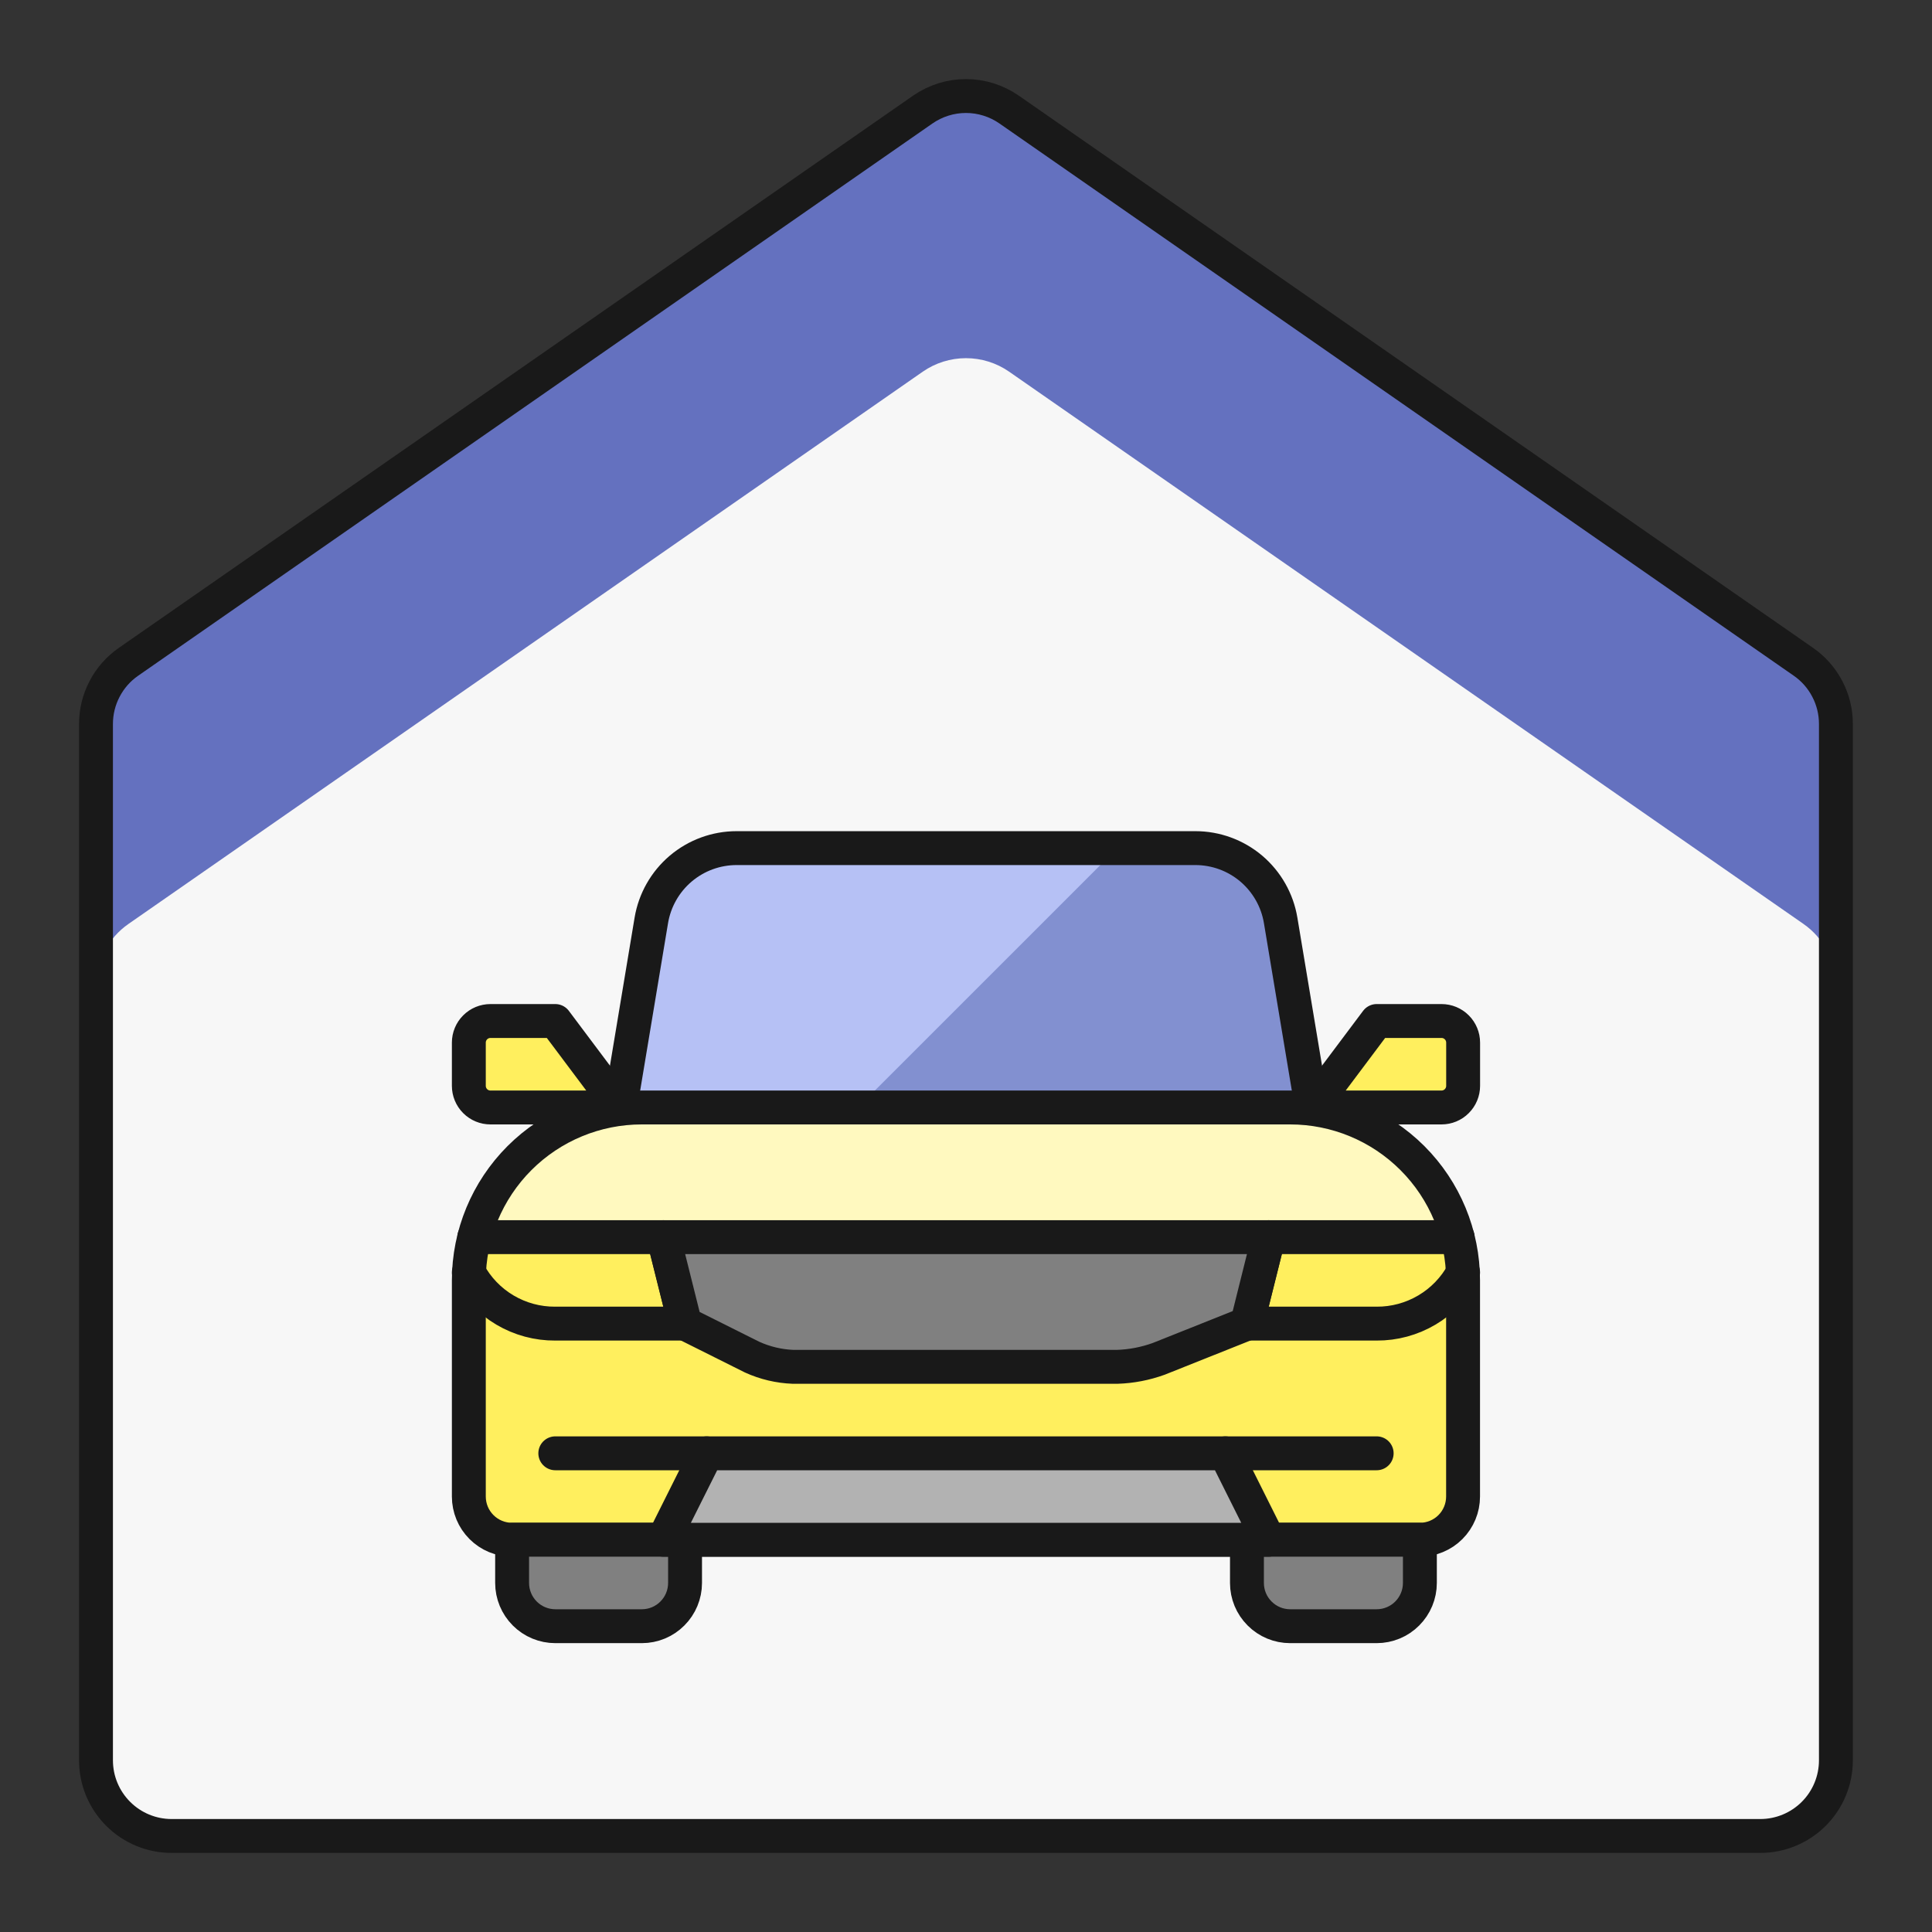
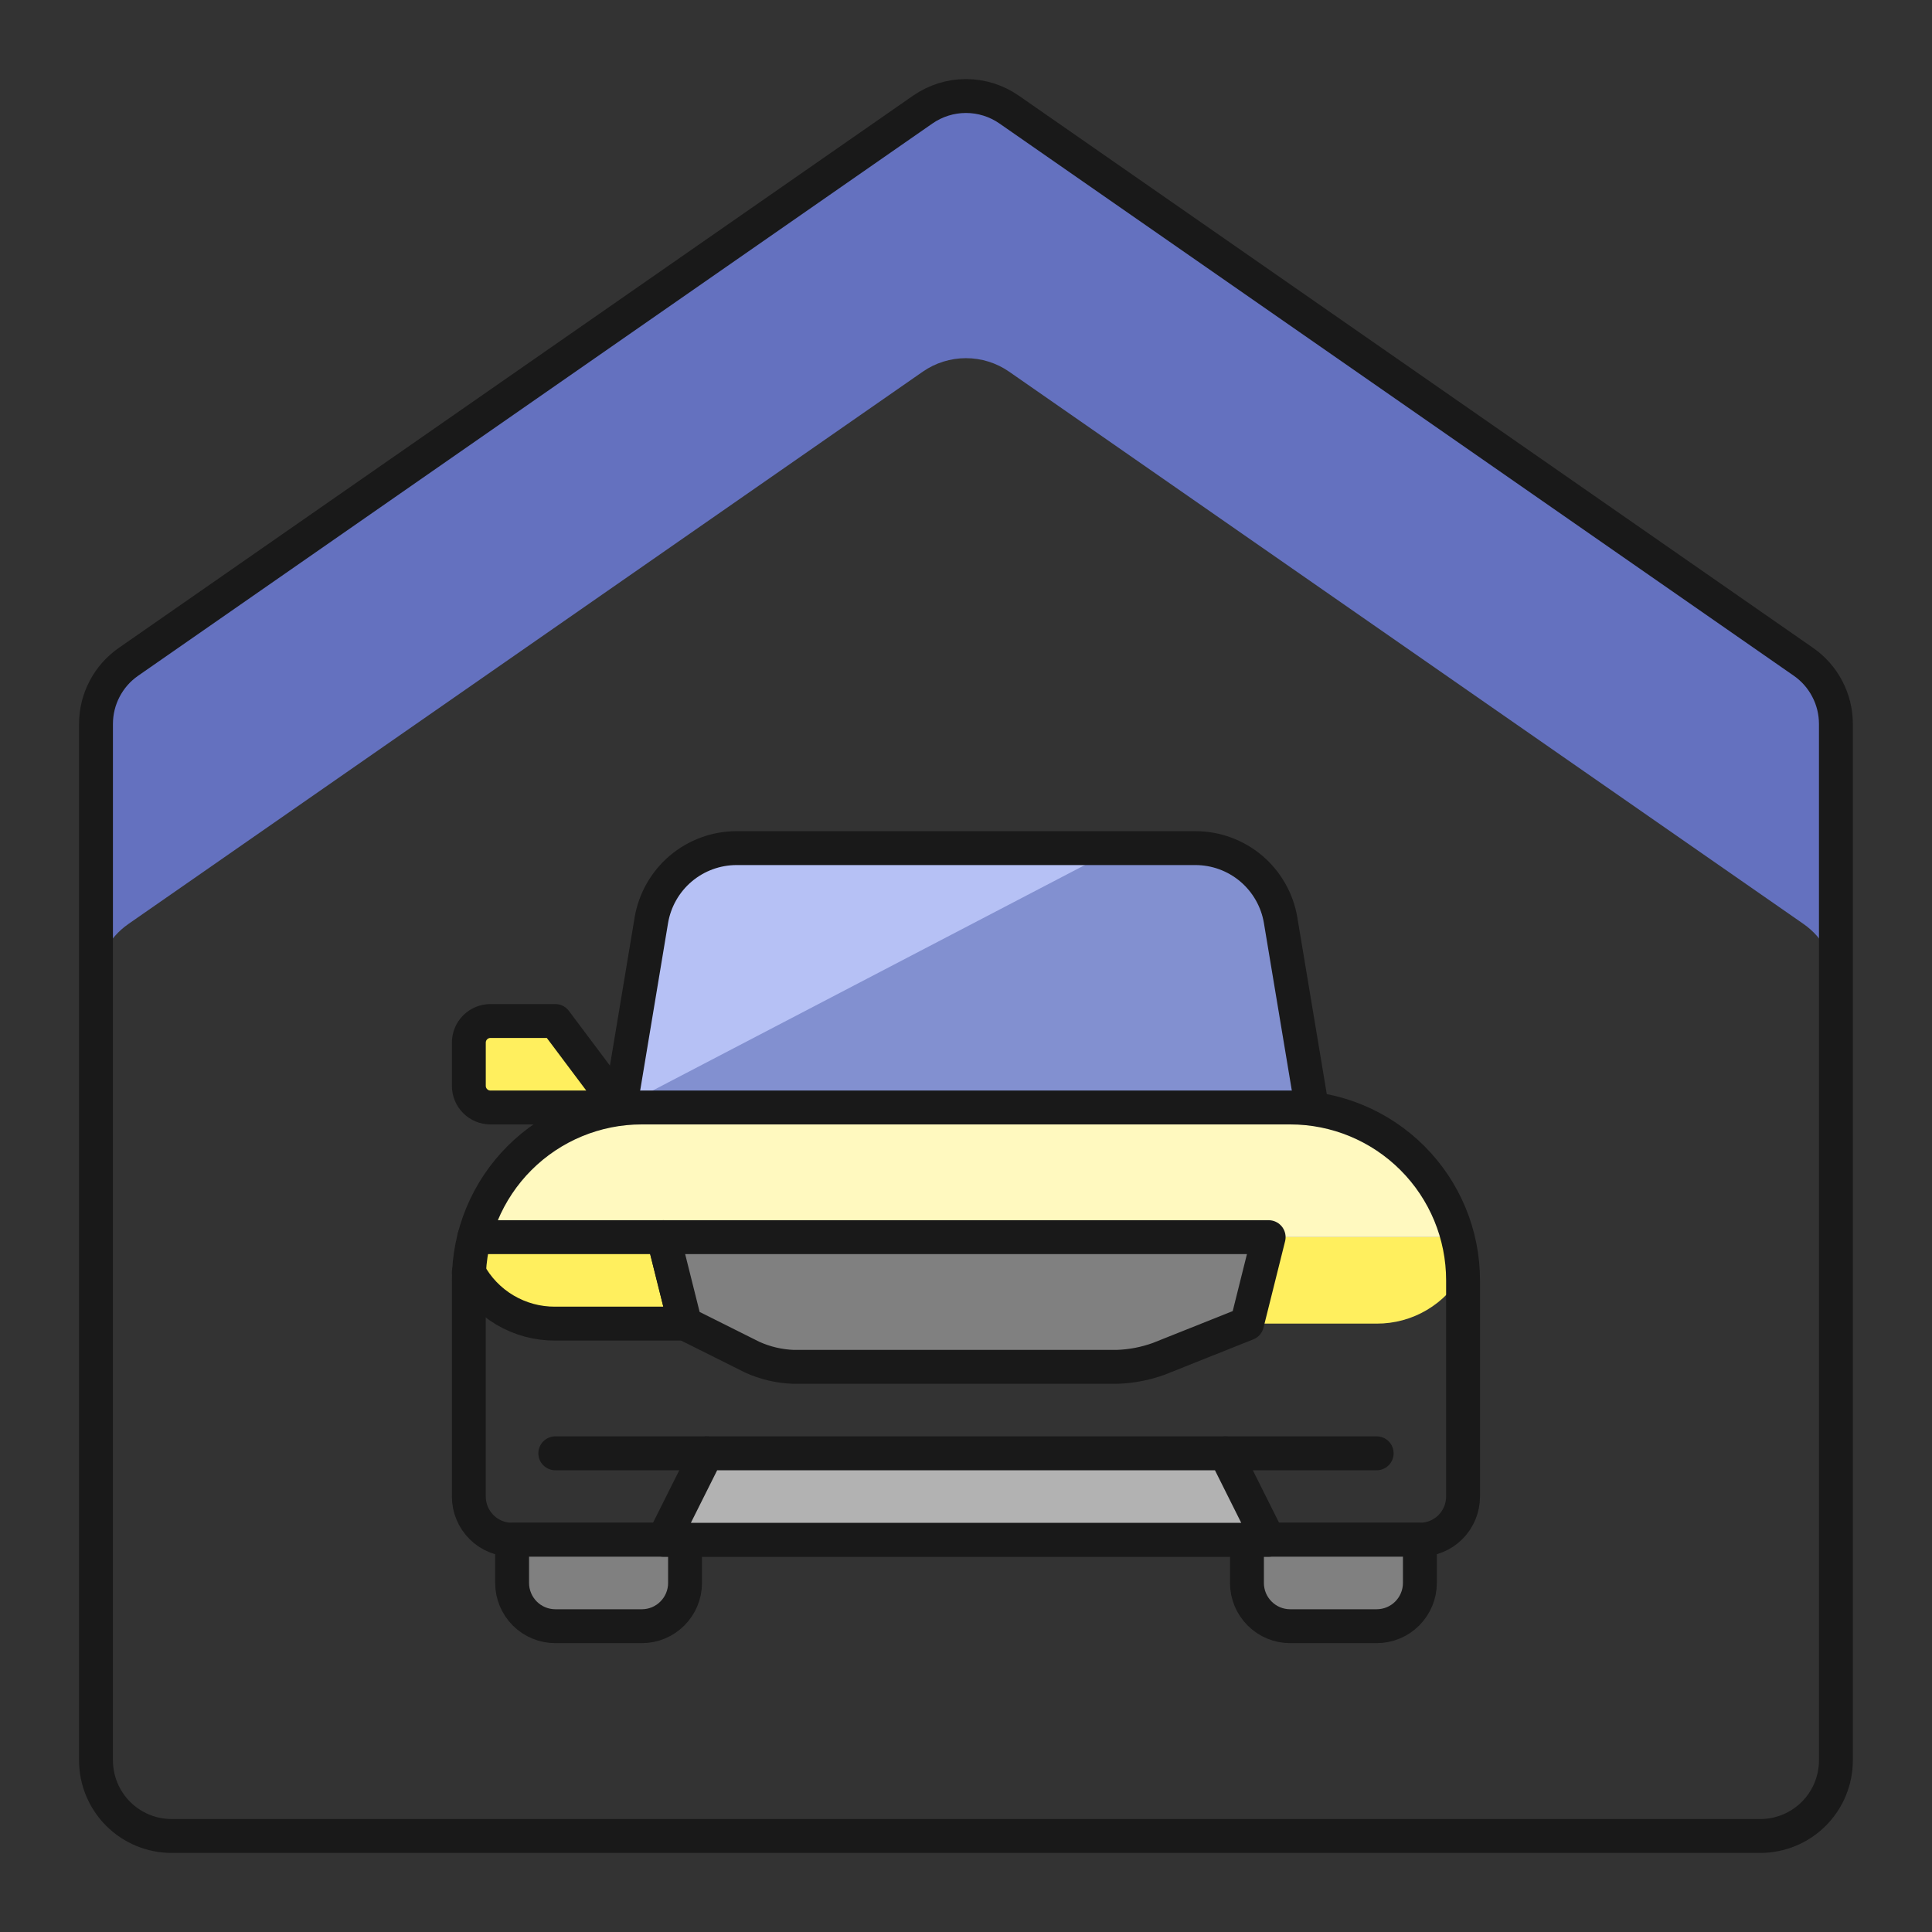
<svg xmlns="http://www.w3.org/2000/svg" width="57" height="57" viewBox="0 0 57 57" fill="none">
  <rect x="0" y="0" width="57" height="57" fill="#333333" stroke="none" />
-   <path d="M5.064 54.167C4.472 54.167 3.904 53.932 3.486 53.513C3.067 53.095 2.832 52.527 2.832 51.935V21.358C2.832 20.998 2.919 20.643 3.086 20.325C3.253 20.005 3.494 19.731 3.79 19.526L27.224 3.233C27.598 2.973 28.043 2.833 28.499 2.833C28.954 2.833 29.399 2.973 29.773 3.233L53.208 19.526C53.503 19.731 53.745 20.005 53.911 20.325C54.078 20.643 54.165 20.998 54.165 21.358V51.935C54.165 52.527 53.93 53.095 53.512 53.513C53.093 53.932 52.525 54.167 51.933 54.167H5.064Z" fill="#F7F7F7" />
-   <path d="M18.933 32.674H38.064C39.417 32.674 40.714 33.211 41.671 34.168C42.628 35.125 43.165 36.422 43.165 37.775V44.152C43.165 44.49 43.031 44.815 42.792 45.054C42.553 45.293 42.228 45.427 41.89 45.427H15.107C14.769 45.427 14.445 45.293 14.206 45.054C13.966 44.815 13.832 44.49 13.832 44.152V37.775C13.832 36.422 14.37 35.125 15.326 34.168C16.283 33.211 17.581 32.674 18.933 32.674Z" fill="#FFEF5E" />
  <path d="M43.008 36.5C42.725 35.405 42.086 34.434 41.192 33.742C40.298 33.049 39.199 32.673 38.067 32.674H18.937C17.806 32.673 16.706 33.049 15.812 33.742C14.918 34.434 14.279 35.405 13.996 36.5H43.008Z" fill="#FFF9BF" />
  <path d="M16.386 39.051H20.212L19.574 36.5H13.995C13.909 36.84 13.855 37.189 13.84 37.539C14.087 37.999 14.454 38.383 14.903 38.649C15.351 38.915 15.864 39.054 16.386 39.051Z" fill="#FFEF5E" />
  <path d="M37.427 36.5L36.789 39.051H40.615C41.138 39.053 41.651 38.914 42.1 38.647C42.55 38.38 42.918 37.997 43.166 37.537C43.148 37.187 43.094 36.839 43.005 36.5H37.427Z" fill="#FFEF5E" />
  <path d="M18.297 32.674L19.216 27.154C19.316 26.557 19.624 26.015 20.086 25.624C20.549 25.234 21.135 25.02 21.74 25.022H35.268C35.872 25.022 36.456 25.236 36.916 25.627C37.377 26.017 37.684 26.558 37.783 27.153L38.703 32.674H18.297Z" fill="#8290D0" />
-   <path d="M32.964 25.022H21.74C21.136 25.021 20.551 25.236 20.089 25.626C19.628 26.017 19.32 26.559 19.221 27.156L18.297 32.674H25.311L32.964 25.022Z" fill="#B6C1F5" />
+   <path d="M32.964 25.022H21.74C21.136 25.021 20.551 25.236 20.089 25.626C19.628 26.017 19.32 26.559 19.221 27.156L18.297 32.674L32.964 25.022Z" fill="#B6C1F5" />
  <path d="M18.933 32.674H38.064C39.417 32.674 40.714 33.211 41.671 34.168C42.628 35.125 43.165 36.422 43.165 37.775V44.152C43.165 44.49 43.031 44.815 42.792 45.054C42.553 45.293 42.228 45.427 41.89 45.427H15.107C14.769 45.427 14.445 45.293 14.206 45.054C13.966 44.815 13.832 44.49 13.832 44.152V37.775C13.832 36.422 14.37 35.125 15.326 34.168C16.283 33.211 17.581 32.674 18.933 32.674Z" stroke="#191919" stroke-linecap="round" stroke-linejoin="round" />
  <path d="M18.297 32.674L19.216 27.153C19.316 26.558 19.623 26.017 20.084 25.626C20.545 25.236 21.129 25.022 21.733 25.022H35.267C35.871 25.022 36.455 25.236 36.916 25.626C37.376 26.017 37.684 26.558 37.783 27.153L38.703 32.674" stroke="#191919" stroke-linecap="round" stroke-linejoin="round" />
-   <path d="M38.703 32.674L40.616 30.123H42.529C42.699 30.123 42.861 30.19 42.98 30.31C43.1 30.429 43.167 30.592 43.167 30.761V32.036C43.167 32.205 43.1 32.367 42.98 32.487C42.861 32.607 42.699 32.674 42.529 32.674H38.703Z" fill="#FFEF5E" stroke="#191919" stroke-linecap="round" stroke-linejoin="round" />
  <path d="M18.296 32.674L16.383 30.123H14.47C14.301 30.123 14.138 30.19 14.019 30.31C13.899 30.429 13.832 30.592 13.832 30.761V32.036C13.832 32.205 13.899 32.367 14.019 32.487C14.138 32.607 14.301 32.674 14.47 32.674H18.296Z" fill="#FFEF5E" stroke="#191919" stroke-linecap="round" stroke-linejoin="round" />
  <path d="M20.211 45.427V46.703C20.211 47.041 20.076 47.365 19.837 47.604C19.598 47.844 19.274 47.978 18.936 47.978H16.385C16.047 47.978 15.722 47.844 15.483 47.604C15.244 47.365 15.109 47.041 15.109 46.703V45.427H20.211Z" fill="#808080" stroke="#191919" stroke-linecap="round" stroke-linejoin="round" />
  <path d="M41.891 45.427V46.703C41.891 47.041 41.756 47.365 41.517 47.604C41.278 47.844 40.953 47.978 40.615 47.978H38.064C37.726 47.978 37.402 47.844 37.163 47.604C36.923 47.365 36.789 47.041 36.789 46.703V45.427H41.891Z" fill="#808080" stroke="#191919" stroke-linecap="round" stroke-linejoin="round" />
-   <path d="M43.005 36.5H37.427L36.789 39.051H40.615C41.137 39.054 41.65 38.915 42.099 38.649C42.549 38.383 42.917 38 43.166 37.541" stroke="#191919" stroke-linecap="round" stroke-linejoin="round" />
  <path d="M13.993 36.5H19.571L20.209 39.051H16.383C15.86 39.055 15.347 38.916 14.897 38.65C14.448 38.384 14.08 38.001 13.832 37.541" stroke="#191919" stroke-linecap="round" stroke-linejoin="round" />
  <path d="M36.792 39.051L34.187 40.09C33.792 40.233 33.376 40.313 32.957 40.326H23.4C22.983 40.31 22.572 40.213 22.191 40.04L20.212 39.051L19.574 36.5H37.429L36.792 39.051Z" fill="#808080" stroke="#191919" stroke-linecap="round" stroke-linejoin="round" />
  <path d="M19.574 45.428L20.85 42.877H36.154L37.429 45.428H19.574Z" fill="#B2B2B2" stroke="#191919" stroke-linecap="round" stroke-linejoin="round" />
  <path d="M36.152 42.877H40.616" stroke="#191919" stroke-linecap="round" stroke-linejoin="round" />
  <path d="M16.383 42.877H20.847" stroke="#191919" stroke-linecap="round" stroke-linejoin="round" />
  <path d="M53.208 19.535L29.773 3.242C29.399 2.982 28.954 2.842 28.499 2.842C28.043 2.842 27.598 2.982 27.224 3.242L3.79 19.535C3.494 19.74 3.252 20.015 3.085 20.334C2.919 20.654 2.832 21.009 2.832 21.369V29.094C2.832 28.733 2.919 28.378 3.085 28.059C3.252 27.739 3.494 27.465 3.79 27.259L27.224 10.966C27.598 10.706 28.043 10.567 28.499 10.567C28.954 10.567 29.399 10.706 29.773 10.966L53.208 27.259C53.504 27.465 53.745 27.739 53.912 28.059C54.079 28.378 54.166 28.733 54.165 29.094V21.369C54.166 21.009 54.079 20.654 53.912 20.334C53.745 20.015 53.504 19.74 53.208 19.535Z" fill="#6471BF" />
  <path d="M5.064 54.167C4.472 54.167 3.904 53.932 3.486 53.513C3.067 53.095 2.832 52.527 2.832 51.935V21.358C2.832 20.998 2.919 20.643 3.086 20.325C3.253 20.005 3.494 19.731 3.79 19.526L27.224 3.233C27.598 2.973 28.043 2.833 28.499 2.833C28.954 2.833 29.399 2.973 29.773 3.233L53.208 19.526C53.503 19.731 53.745 20.005 53.911 20.325C54.078 20.643 54.165 20.998 54.165 21.358V51.935C54.165 52.527 53.93 53.095 53.512 53.513C53.093 53.932 52.525 54.167 51.933 54.167H5.064Z" stroke="#191919" stroke-linecap="round" stroke-linejoin="round" />
</svg>